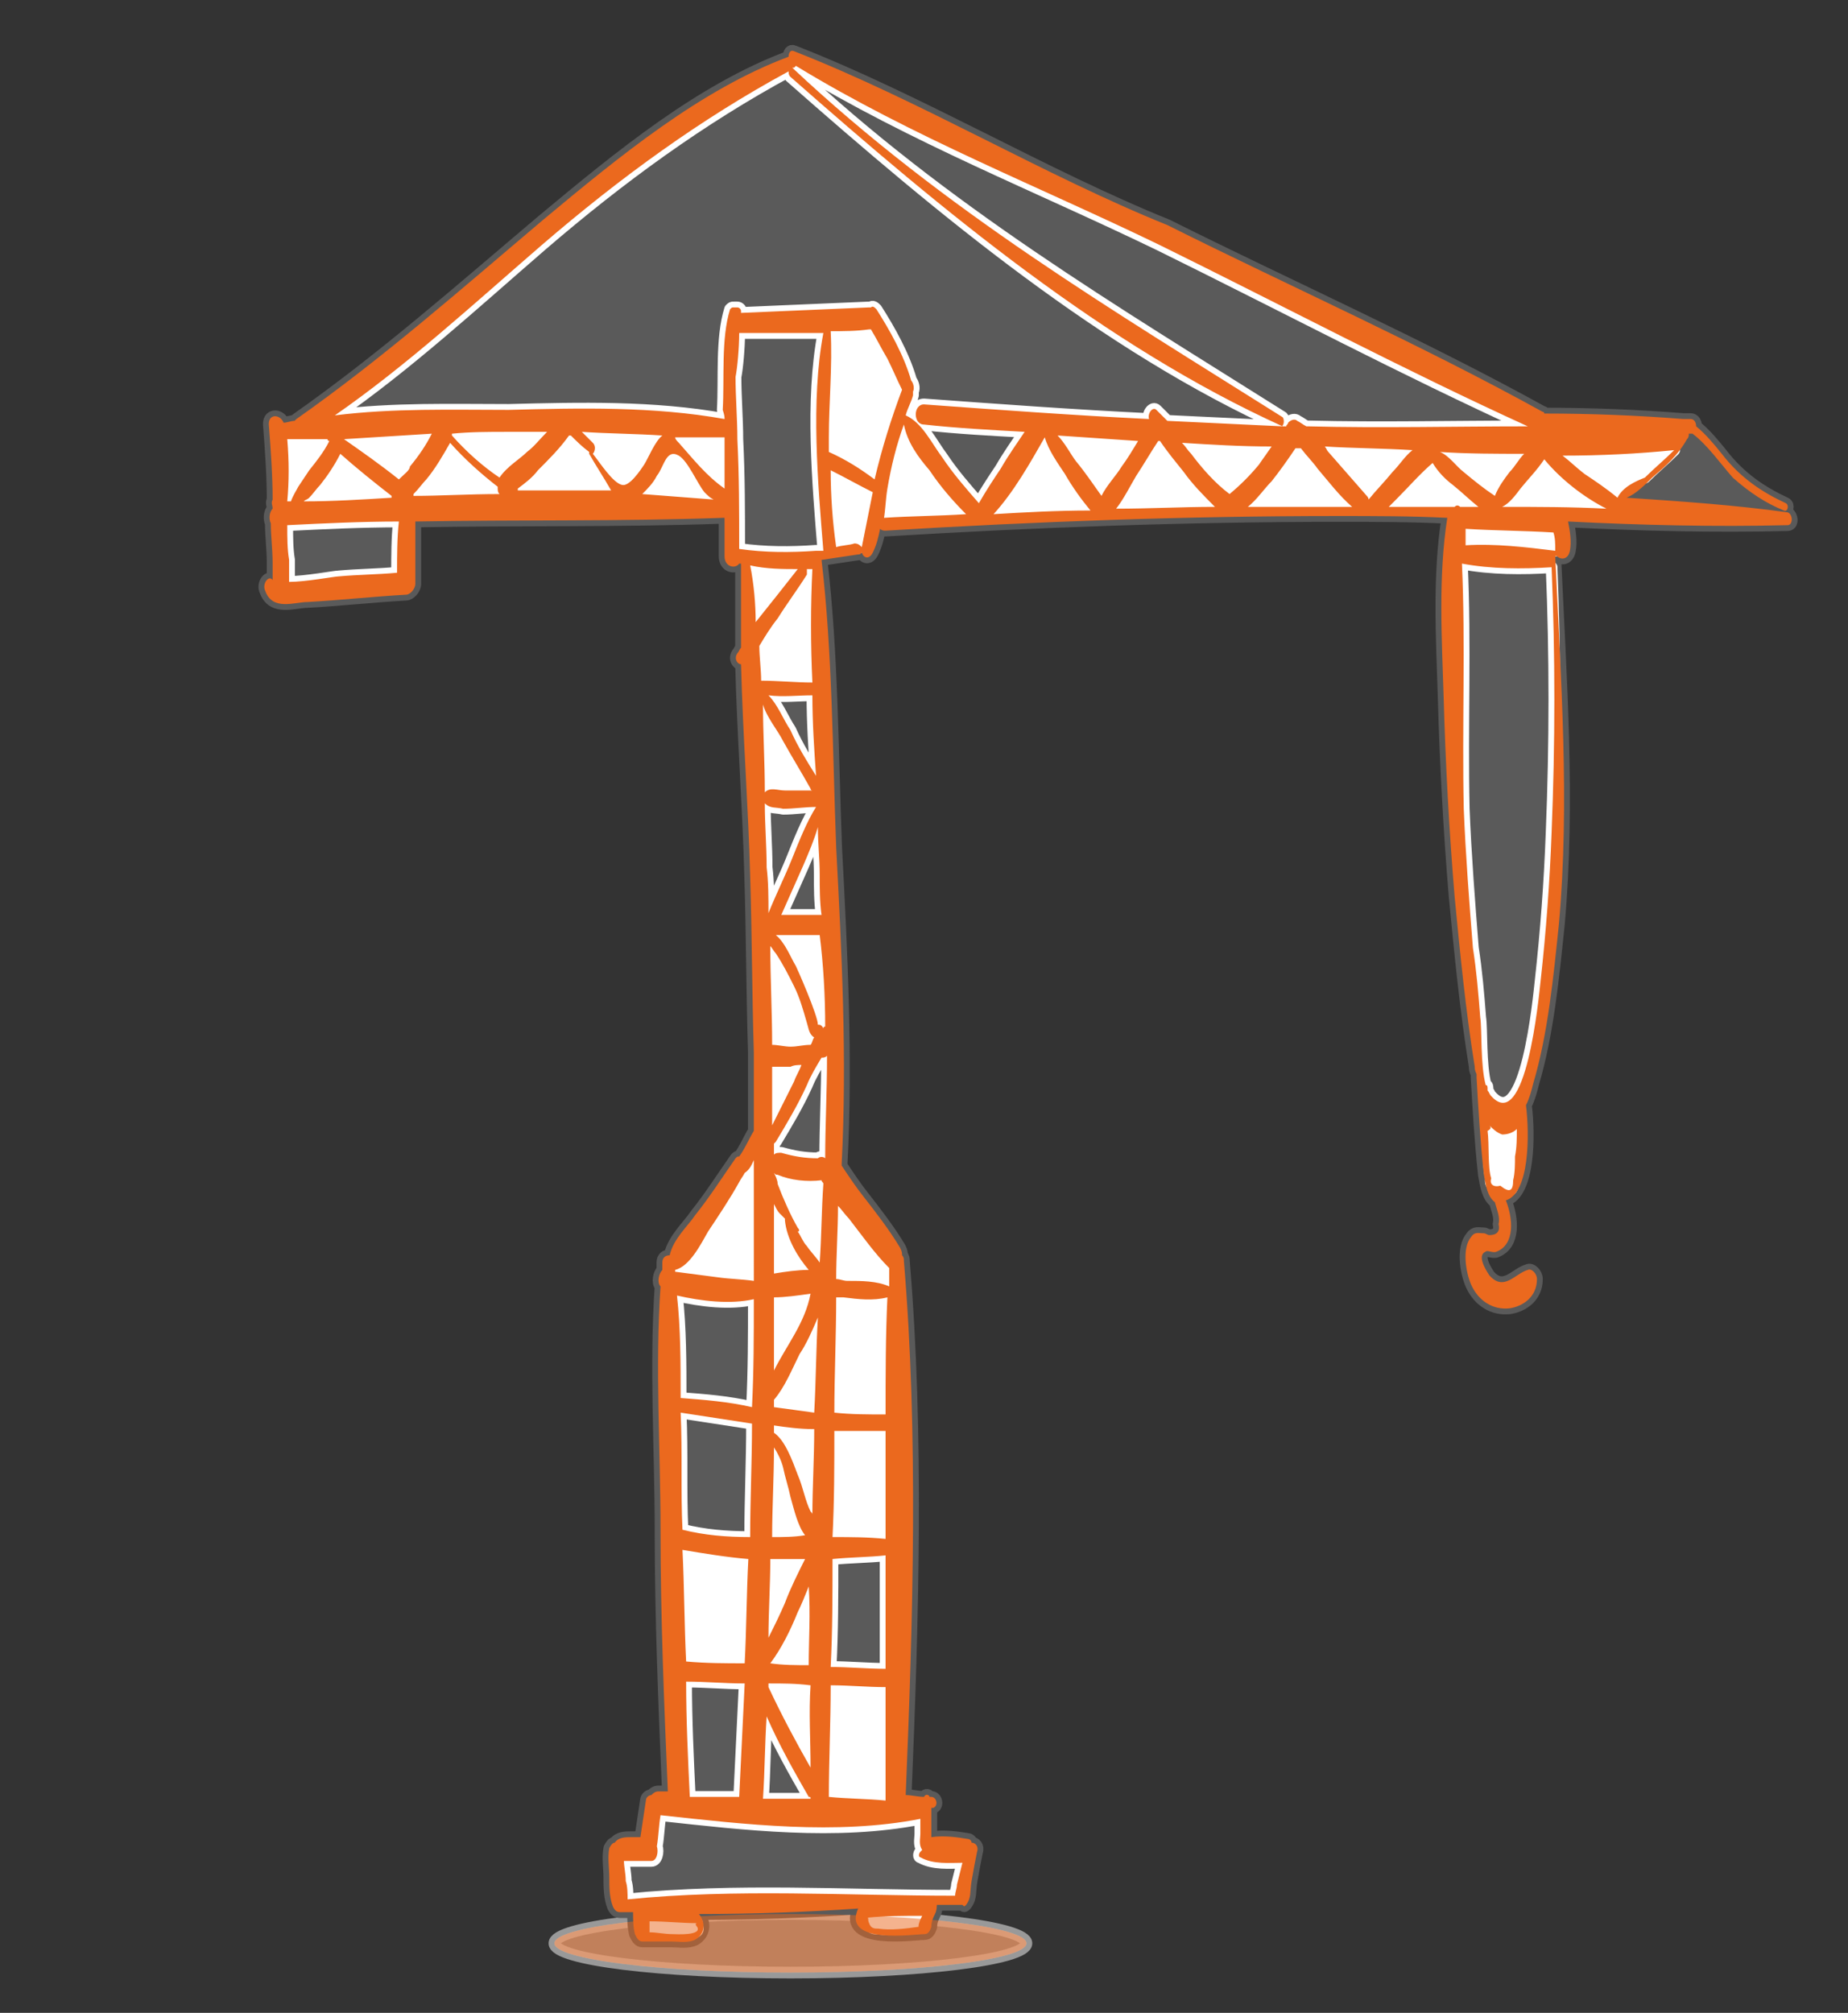
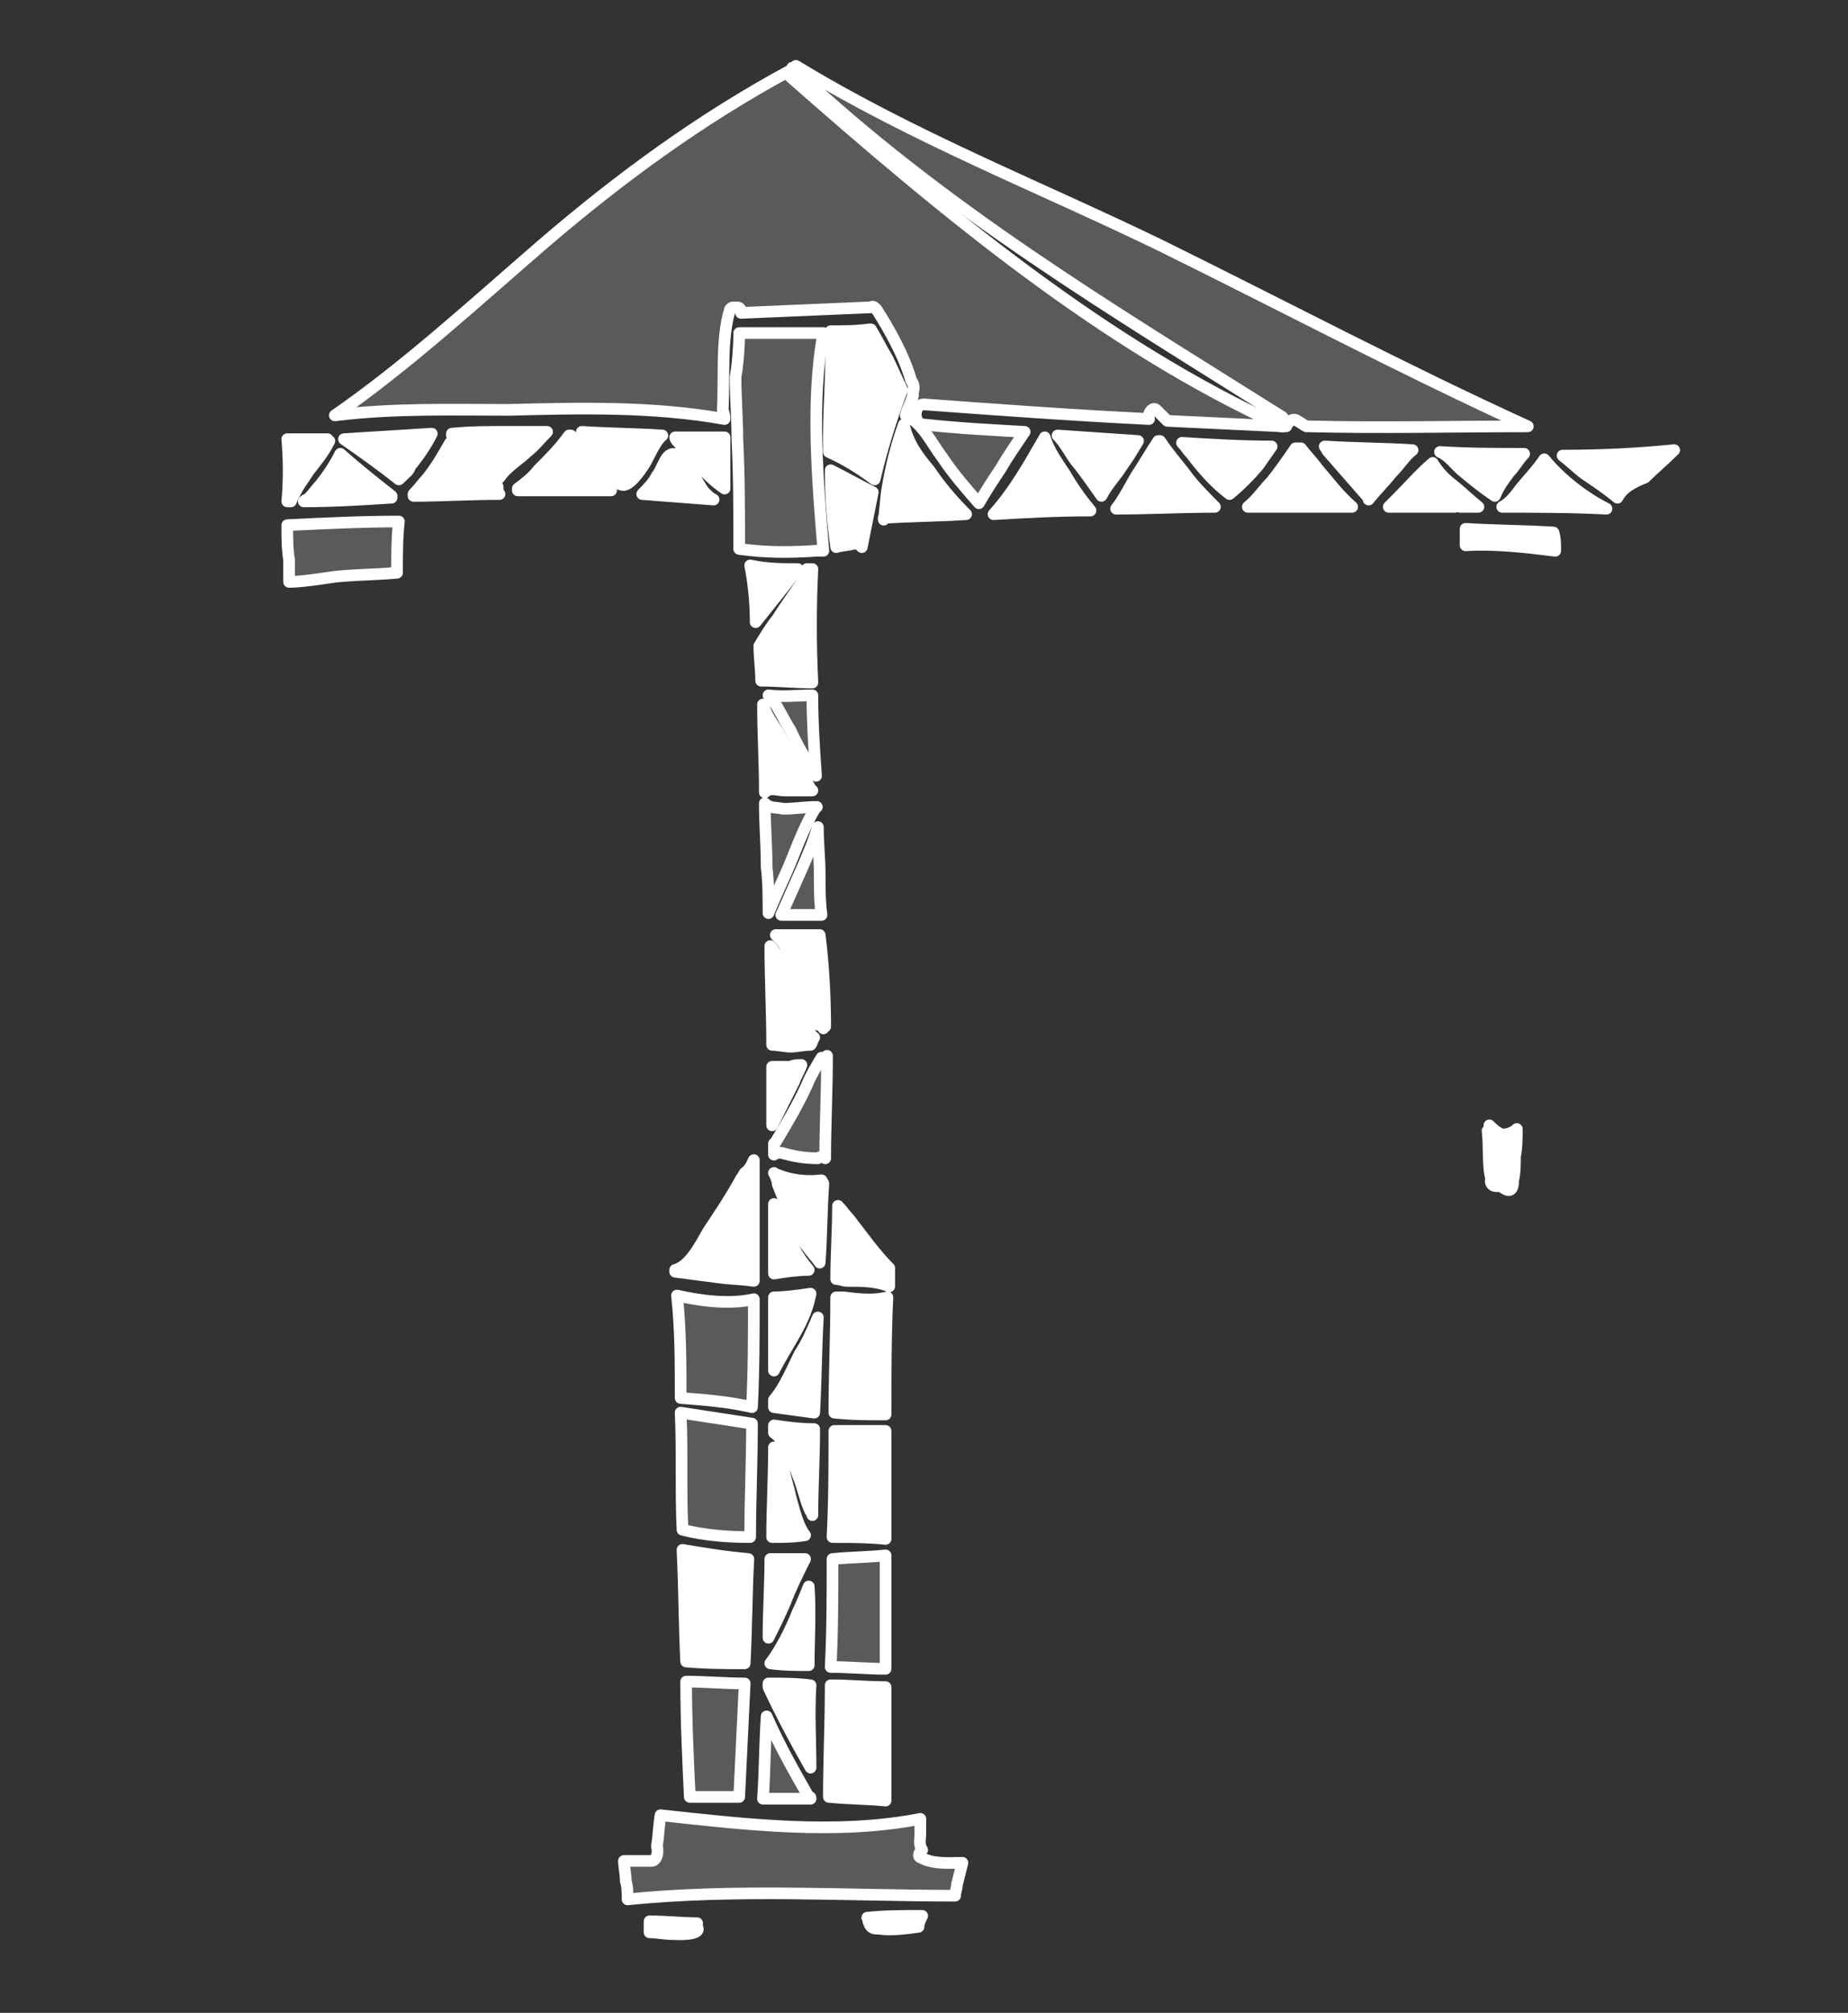
<svg xmlns="http://www.w3.org/2000/svg" xml:space="preserve" id="Layer_1" x="0" y="0" version="1.1" viewBox="0 0 101 110">
  <rect x="0" y="0" width="101" height="110" fill="#333333" stroke="none" />
  <style>.st2,.st3{fill:#5a5a5a;stroke:#fff;stroke-width:.637;stroke-linecap:round;stroke-linejoin:round;stroke-miterlimit:10}.st3{fill:#fff}</style>
  <switch>
    <g>
-       <ellipse cx="43.2" cy="106.2" rx="12.9" ry="1.6" style="opacity:.5;fill:#fff;stroke:#fff;stroke-width:.637;stroke-linecap:round;stroke-linejoin:round;stroke-miterlimit:10" />
-       <path d="M14.5 32.3c.4 1.1 1.6.6 2.3.6 1.8-.1 3.6-.3 5.4-.4.2 0 .5-.3.5-.6v-3.4c5.6-.1 11.2 0 16.8-.2h.1v2.1c0 .6.6.7.8.4h.1v4.6c-.1.1-.1.2-.2.3-.2.3 0 .6.2.6.1 3.9.4 7.8.5 11.6.1 3.2.1 6.4.2 9.6v4.3q0 0 0 0c-.3.5-.5 1-.8 1.4-.1 0-.1 0-.2.1-.7 1-1.4 2.1-2.2 3.1-.4.6-1.2 1.3-1.4 2.2-.2 0-.4.1-.4.4v.4c-.2.2-.3.7-.1.9-.3 4.4 0 8.9 0 13.3 0 4.8.2 9.6.4 14.3H36c-.2 0-.3.1-.4.2-.1 0-.3.1-.3.3-.1.7-.2 1.3-.3 2h-.5c-.3 0-.7 0-.9.3q-.15 0-.3.3c-.1.5 0 1.1 0 1.6s0 1.1.2 1.6c.1.2.2.3.4.3h.7q0 0 0 0c0 .4 0 .8.1 1.2.1.2.2.4.4.4h1.6c.4 0 .9.1 1.3-.1.5-.3.6-.9.2-1.4q0 0 0 0 4.35 0 8.7-.3c-.9 2 3.1 1.4 3.6 1.4.2 0 .3-.1.4-.4 0-.3.1-.5.2-.7s.1-.4.1-.5h1.4c.1.1.1.1.2 0 .3-.4.2-.7.3-1.3s.2-1.1.3-1.6c.1-.3-.1-.5-.3-.5 0-.1-.1-.2-.2-.2-.6-.1-1.3-.2-2-.1v-1.6h.1c.3-.1.2-.6-.1-.6h-.1c0-.1-.2-.2-.3 0-.3 0-.7-.1-1-.1.4-9.6.7-19.7-.1-29.2 0-.1 0-.2-.1-.3 0-.1 0-.2-.1-.4-.6-1-1.3-1.9-2-2.8-.4-.5-.8-1.1-1.2-1.7v-.1c.3-5.8 0-11.6-.3-17.3-.2-5.2-.2-10.6-.8-15.7.7-.1 1.3-.2 2-.3.1 0 .1 0 .2-.1.1.3.4.4.6 0s.3-.8.4-1.3c.1.1.2.1.3.1 8.2-.5 16.5-.8 24.7-.8 2 0 4 0 6 .1-.5 3.2-.3 6.6-.2 9.8.1 3.6.3 7.3.6 10.9.3 3.1.6 6.2 1.1 9.3 0 .1 0 .2.1.4v.2c.1 1.7.2 3.5.4 5.3.1.6.2 1.2.6 1.5.1.4.3.8.2 1.2.1.4-.1.6-.5.6-.1 0-.2-.1-.3-.1-.3 0-.5-.1-.7.2-.5.6-.3 1.9 0 2.6.4.9 1.2 1.4 2.1 1.3.7-.1 1.5-.6 1.5-1.6 0-.3-.3-.6-.5-.5-.7.2-1.3 1.2-2.1.3-.2-.3-.7-1.1-.2-1.3.1-.1.4.1.6 0 1-.4.9-1.8.5-2.8 1.3-.4 1.3-3.6 1.1-5.2.2-.4.3-.8.4-1.2.8-2.7 1.1-5.8 1.4-8.7.6-6.7.1-13.4-.2-20.1h.1c.2.2.6.2.7-.3s0-1.1-.1-1.6c4 .2 8 .3 12 .2.3 0 .3-.5 0-.7-8.1-6.1-11.6-7-8.8-.8.5-.2 1-.7 1.4-1.1.7-.6 1.4-1.2 1.9-2.1.1-.1.1-.2.1-.3h.2c.8.6 1.5 1.6 2.2 2.4.9.8 1.8 1.4 2.8 1.8.2.1.3-.3.1-.4-1.3-.6-2.5-1.4-3.5-2.7-.4-.5-.9-1.1-1.4-1.5 0-.2-.1-.4-.3-.4H92q0 0 0 0c-2.5-.2-5.1-.3-7.6-.3 0 0 0-.1-.1-.1-6.7-3.7-13.7-6.8-20.5-10.2-6.7-2.7-13.5-6.8-20.4-9.5-.2-.1-.3.1-.3.3-4.8 1.8-9.2 5.4-13.4 8.9-4.5 3.8-8.8 7.6-13.5 10.9l-.1.1c-.2 0-.4.1-.6.1-.2-.5-.9-.5-.8.2.1 1.3.2 2.7.2 4q0 0 0 0c-.1.2 0 .3 0 .5-.2.2-.2.6-.1.8 0 .7.1 1.4.1 2.2v.9c-.2-.3-.6.2-.4.6" style="fill:#5a5a5a;stroke:#5a5a5a;stroke-width:.637;stroke-linecap:round;stroke-linejoin:round;stroke-miterlimit:10" />
      <path d="M83.5 23.3c-4 0-8 .1-12 0h-.1c-.2-.1-.3-.2-.5-.3-.1-.1-.3-.1-.5.1 0 .1-.1.1-.1.2H70c.2 0 .2-.4.1-.5C60.9 17 51.6 11.5 43.3 3.7q0 0 0 0h.1l.1-.1c6.4 3.9 13.3 6.6 19.9 9.8 6.7 3.3 13.3 6.8 20.1 9.9" class="st2" />
      <path d="M83.3 24.8c-.3.3-.5.7-.8 1-.3.4-.6.8-.8 1.3-.6-.4-1.1-.8-1.7-1.3-.4-.3-.8-.9-1.3-1.1 1.5.1 3.1.1 4.6.1M88.4 27.2c-.6-.5-1.2-.9-1.8-1.3-.4-.3-.8-.7-1.2-1 2.1 0 4.1-.1 6.1-.3-.5.5-1.1 1-1.6 1.5-.5.2-1.2.5-1.5 1.1M82.1 27.7c.4-.2.7-.6 1-1 .4-.5.9-1 1.3-1.6.9 1.1 2.2 2.1 3.4 2.7-1.9-.1-3.8-.1-5.7-.1M85 30.1c-1.6-.2-3.3-.4-4.9-.3v-.9c1.6.1 3.2.1 4.8.2.1.3.1.6.1 1M81.4 61.5c.2.2.4.4.7.5.3 0 .6-.1.8-.3 0 .5 0 1-.1 1.5 0 .4 0 .9-.1 1.3 0 .6-.2.7-.7.3-.4.1-.6-.1-.5-.4-.2-.6-.1-1.9-.2-2.6.2-.1.2-.2.1-.3" class="st3" />
-       <path d="M79.9 30.8c1.6.3 3.3.3 4.9.2.2 4.8.2 9.6 0 14.5q-.15 4.05-.6 8.1c-.1.9-.8 8.4-2.7 6.3-.1-.1-.1-.2-.2-.3v-.1c0-.1 0-.2-.1-.2-.3-1.1-.2-3.1-.3-3.7-.1-1.3-.2-2.5-.4-3.8-.2-2.5-.4-5.1-.5-7.6-.1-4.5.1-9-.1-13.4" class="st2" />
      <path d="m75.9 27.7.4-.4c.7-.7 1.3-1.4 2-2q0 0 0 0c.3.5.7.9 1.1 1.2.5.4.9.8 1.4 1.2h-1q-.15-.15-.3 0zM74.7 27.1l-2.1-2.4c-.1-.1-.1-.2-.2-.3 1.6.1 3.2.1 4.8.2-.4.3-.7.8-1.1 1.2-.4.5-.9 1-1.3 1.5 0 0 0-.1-.1-.2M68.2 27.7c.5-.4.9-1 1.3-1.4.4-.5.9-1.2 1.3-1.8h.3c.3.4.7.8.9 1.1.6.7 1.2 1.5 1.9 2.1h-5.7M67.2 27c-.8-.6-1.5-1.4-2.1-2.2-.2-.2-.3-.4-.5-.6 1.6.1 3.2.2 4.9.2-.2.3-.5.7-.7 1-.5.6-1 1.1-1.6 1.6M61 27.8c.4-.5.8-1.3 1.1-1.8.4-.6.8-1.3 1.2-1.9h.1c.4.6.9 1.2 1.3 1.7.5.7 1.1 1.3 1.7 1.9-1.8 0-3.6.1-5.4.1M58.8 25.2c-.3-.4-.6-1-1-1.4 1.5.1 2.9.2 4.4.3-.3.5-.6 1-.9 1.4-.3.5-.8 1-1.1 1.6-.5-.7-.9-1.3-1.4-1.9M54.3 28.1c1.1-1.2 2-2.8 2.8-4.2.2.7.7 1.4 1.1 2 .4.7.9 1.4 1.4 2-1.9 0-3.6.1-5.3.2M48.3 28.4c.1-.6.1-1.1.2-1.7.2-1.2.5-2.4.9-3.5.2 1 .8 1.8 1.4 2.5.6.9 1.3 1.7 2 2.4-1.5.1-3 .1-4.5.2zM45.4 25.7c.8.4 1.5.8 2.3 1.2l-.6 3c-.1-.1-.2-.2-.4-.2-.3.1-.7.1-1 .2q-.3-2.1-.3-4.2M45.3 23.9c0-1.9.2-3.9.1-5.8.7 0 1.4 0 2.1-.1h.1c.3.5.6 1.1.9 1.6.3.6.5 1.1.8 1.7-.6 1.6-1.1 3.2-1.5 4.9-.8-.6-1.6-1.1-2.5-1.5zM45.1 56.1s-.1 0-.1.1c-.1-.2-.2-.2-.3-.2 0-.5-1.1-3-1.2-3.2-.3-.5-.6-1.3-1.1-1.7h2.4q0 0 0 0c.2 1.6.3 3.3.3 5M44.1 31.1h.3c-.1 2-.1 4.1 0 6.2-.9 0-1.9-.1-2.8-.1 0-.6-.1-1.3-.1-1.9.3-.5.6-1 1-1.5.5-.8 1.1-1.6 1.6-2.4zM42.3 65.8c.1.2.2.4.3.5l.3.3v.1c.1 1 .7 2 1.3 2.7-.6 0-1.3.1-1.9.2zM42.3 70.9c.6 0 1.3-.1 2-.2-.3 1.6-1.3 2.8-2 4.2zM42.3 64.1c.1.1.1.1.2.1.7.3 1.6.4 2.4.3 0 .1.1.1.1.2-.1 1.4-.1 2.9-.2 4.3-.2-.3-.5-.6-.7-.9-.2-.2-.3-.5-.5-.8.1 0 .1-.1 0-.2-.4-.7-.8-1.6-1.1-2.4 0-.2-.1-.4-.2-.6M44.7 72c-.1 1.7-.1 3.4-.2 5.2-.7-.1-1.5-.2-2.2-.3v-.4c.6-.7 1-1.7 1.4-2.5.4-.6.7-1.3 1-2M44.3 96.6c-.8-1.4-1.6-2.9-2.3-4.4V92c.8 0 1.5 0 2.3.1-.1 1.5 0 3 0 4.5M44.2 91c-.7 0-1.4 0-2.1-.1.6-.8 1.1-1.8 1.5-2.8.2-.4.4-.9.6-1.4.1 1.5 0 2.9 0 4.3M42 89.5c0-1.4.1-2.9.1-4.3H44c-.4.8-.8 1.6-1.1 2.4-.3.7-.6 1.3-.9 1.9M42.2 84c0-1.6.1-3.2.1-4.9.2.3.4.7.5 1.1.1.5.3 1.1.4 1.6.2.7.4 1.6.8 2.1-.6.1-1.2.1-1.8.1M42.1 51.7c.1.1.2.3.3.4.4.6.7 1.2 1 1.8s.5 1.3.7 2c.1.3.1.6.4.8q0 0 0 0c-.1.1-.1.3-.2.4-.4 0-.7.1-1.1.1-.3 0-.7-.1-1-.1 0-1.8-.1-3.6-.1-5.4M43.8 58.2c-.1.3-.3.6-.4.9l-1.2 2.4v-3.2h1c.2-.1.4-.1.6-.1M44.5 78.1c0 1.6-.1 3.2-.1 4.7 0-.1 0-.1-.1-.2-.3-.6-.4-1.3-.7-2-.3-.8-.7-1.9-1.3-2.3v-.4c.7.1 1.4.2 2.2.2" class="st3" />
      <path d="M44.3 98.3h-2.6c.1-1.5.1-3 .2-4.5.7 1.6 1.5 3 2.3 4.4.1 0 .1 0 .1.1q0-.15 0 0" class="st2" />
      <path d="M41.7 38.5c.2.7.8 1.4 1.1 2 .5.9 1 1.7 1.5 2.6 0 .1.1.1.1.1h-1.5c-.4 0-.8-.2-1.1.1 0-1.7-.1-3.2-.1-4.8" class="st3" />
      <path d="M44.4 38c0 1.5.1 3 .2 4.4-.5-.8-1-1.6-1.4-2.5-.4-.6-.7-1.4-1.2-1.9.8.1 1.6 0 2.4 0M44.6 44.1s.1 0 0 0q.15 0 0 0c-.5.8-.9 1.8-1.3 2.8s-.9 2-1.3 3c0-.8 0-1.7-.1-2.5 0-1.2-.1-2.3-.1-3.5.3.3.6.2 1 .3.6 0 1.2-.1 1.8-.1M44.7 45.2c0 .9.1 1.7.1 2.6 0 .7 0 1.5.1 2.2q0 0 0 0h-2.2l1.2-2.7c.3-.7.6-1.4.8-2.1M45.1 63.3c-.1-.1-.3-.1-.4 0-.7 0-1.3-.1-2-.3-.2 0-.3 0-.4.1v-.6l.1-.1c.6-1 1.2-2 1.7-3.1.2-.5.5-1 .8-1.5.1 0 .2 0 .3-.1 0 2-.1 3.8-.1 5.6" class="st2" />
      <path d="M45.4 92.1c1 0 2 .1 3 .1v6.2c-1-.1-2.1-.1-3.1-.2 0-2 .1-4 .1-6.1" class="st3" />
      <path d="M45.5 85.2c1-.1 2-.1 2.9-.2v6.2c-1 0-2-.1-3-.1.1-2 .1-3.9.1-5.9" class="st2" />
      <path d="M45.6 78.2h2.8v5.9c-1-.1-1.9-.1-2.9-.1.1-2 .1-3.9.1-5.8M45.7 70.9h.4c.8.1 1.6.2 2.4 0-.1 2.1-.1 4.3-.1 6.4-.9 0-1.9 0-2.8-.1 0-2 .1-4.2.1-6.3M48.6 69.3q0 0 0 0v1c-.7-.3-1.5-.3-2.3-.3-.2 0-.4-.1-.6-.1 0-1.3.1-2.7.1-4 .2.2.4.5.6.7.7.9 1.4 1.9 2.2 2.7q0 0 0 0M47.4 104.8c1-.1 2-.1 3-.1-.1.2-.2.4-.2.6-.7.1-1.5.2-2.2.1-.2 0-.4 0-.5-.3-.1-.2 0-.3-.1-.3M35.5 105.6v-.6c.9 0 1.8.1 2.6.1-.1 0-.1.1 0 .2.3.5-1.2.4-1.3.4-.5 0-.9-.1-1.3-.1" class="st3" />
      <path d="M50.3 99.4v.8c0 .3-.1.6.1.9l-.1.1c-.1.1-.1.3 0 .3.7.4 1.6.3 2.3.3l-.3 1.2c0 .2-.1.4-.1.6-5.9 0-12-.4-17.9.2 0-.3 0-.7-.1-1 0-.4-.1-.8-.1-1.1h1.5c.3 0 .4-.5.3-.8.1-.6.1-1.1.2-1.7q0 0 0 0c4.6.5 9.6 1.1 14.2.2" class="st2" />
      <path d="M37.5 90.8c-.1-2-.1-4.1-.2-6.1 1.2.2 2.4.4 3.6.5-.1 1.9-.1 3.8-.2 5.7-1 0-2.1 0-3.2-.1" class="st3" />
      <path d="M40.7 92c-.1 2.1-.2 4.2-.3 6.2h-2.7c-.1-2.1-.2-4.2-.2-6.3 1.1 0 2.1.1 3.2.1M37.3 83.6c-.1-2.1 0-4.2-.1-6.4l3.9.6c0 2.1-.1 4.1-.1 6.2-1.3 0-2.5-.1-3.7-.4M37.2 76.4c0-1.9 0-3.8-.2-5.6 1.3.3 2.9.5 4.2.2 0 2 0 3.9-.1 5.9-1.3-.3-2.6-.4-3.9-.5" class="st2" />
      <path d="M41.2 63.4V70c-.7-.1-1.3-.1-2-.2-.8-.1-1.5-.2-2.3-.3v-.1c.8-.2 1.4-1.4 1.8-2.1.6-.9 1.2-1.8 1.7-2.7.1-.2.2-.3.3-.5.3-.2.4-.5.5-.7M41 30.9c.9.2 1.8.2 2.6.2-.7.9-1.5 1.9-2.3 2.9 0-1-.1-2.1-.3-3.1" class="st3" />
      <path d="M40.4 18.2q0 0 0 0H45c-.7 3.7-.3 8.2 0 11.9h-.4q0 0 0 0c-1.4.1-2.8.1-4.2-.1 0-2 0-4-.1-6 0-1.1-.1-2.3-.1-3.4.1-.5.2-1.6.2-2.4" class="st2" />
      <path d="M39.6 22.9c-3.9-.7-7.9-.6-11.8-.5-3.1 0-6.3-.1-9.5.3 3.9-2.7 7.6-6.1 11.3-9.3 4.3-3.7 8.7-6.9 13.5-9.5 0 .1 0 .2.1.3 8.4 7.4 17.2 14.7 26.9 19.1q0 0 0 0l-6.3-.3-.6-.6c-.2-.2-.5.2-.4.5q0 0 0 0c-4.1-.2-8.2-.5-12.3-.8-.6 0-.6 1.1 0 1.1 1.8.2 3.7.3 5.5.4-.4.6-.9 1.3-1.3 2-.4.6-.8 1.2-1.2 1.9-.7-.8-1.4-1.6-2-2.5-.6-.8-1.1-1.9-2-2.3.1-.4.3-.7.4-1.1v-.2c.1-.2 0-.5-.1-.6-.4-1.4-1.2-2.8-1.9-3.9-.1-.1-.2-.2-.3-.1h-.1c-2.3.1-4.7.2-7 .3V17c0-.1-.1-.2-.2-.2h-.2c-.1 0-.1 0-.2.1-.5 1.6-.3 3.8-.4 5.5.1.3.1.4.1.5" class="st2" />
      <path d="M21.4 27.2q0 0 0 0c-1.6.1-3.2.2-4.8.2.1-.1.2-.1.3-.2.2-.2.4-.5.6-.7.4-.5.8-1.1 1.1-1.7.9.8 1.9 1.6 2.8 2.3zM37.1 24.2c-.1-.1-.2-.2-.2-.3h2.7v2.8c-1-.7-1.7-1.6-2.5-2.5M35.1 27c.3-.3.6-.6.8-1 .4-.5.5-1.5 1.2-1.1.5.3 1 1.5 1.4 2 .2.2.3.3.5.4zM34 26.5c-.5-.1-1.2-1.2-1.6-1.7.1-.1.2-.4 0-.6l-.6-.6c1.5.1 2.9.1 4.4.2-.4.3-.8 1.3-1 1.6s-.8 1.2-1.2 1.1M28.3 26.7c.4-.3.8-.6 1.1-1 .6-.6 1.2-1.2 1.7-1.9h.1q0 0 0 0c.3.3.6.6 1 .9q0 0 0 0v.1c.4.7.8 1.3 1.2 2h-5.1zM27.3 26.1c-.9-.6-1.8-1.4-2.6-2.3v-.1c1-.1 2-.1 3-.1h2.2c-.4.4-.7.8-1.1 1.1-.4.4-1.1.8-1.5 1.4M22.6 27.1V27c.3-.3.5-.6.7-.8.5-.6.9-1.3 1.3-2 .8.9 1.7 1.7 2.6 2.4 0 .2 0 .3.1.4-1.7 0-3.2.1-4.7.1M21.8 26.2c-1-.8-2-1.5-3-2.2l4.8-.3q-.45.9-1.2 1.8c0 .2-.3.4-.6.7" class="st3" />
      <path d="M15.7 28.7c2-.1 4.1-.2 6.1-.2-.1.9-.1 1.9-.1 2.8-1.1.1-2.1.1-3.2.2-.2 0-1.8.3-2.7.3v-1.2c-.1-.6-.1-1.2-.1-1.9" class="st2" />
      <path d="M15.7 24h2.2c0 .1.1.1.1.1q0 0 0 0c-.3.6-.7 1.1-1.1 1.6l-.6.9c-.1.2-.3.5-.4.8h-.2c.1-1.1.1-2.2 0-3.4" class="st3" />
-       <ellipse cx="43.2" cy="106.2" rx="12.9" ry="1.6" style="opacity:.5;fill:#eb691e" />
-       <path d="M14.5 32.3c.4 1.1 1.6.6 2.3.6 1.8-.1 3.6-.3 5.4-.4.2 0 .5-.3.5-.6v-3.4c5.6-.1 11.2 0 16.8-.2h.1v2.1c0 .6.6.7.8.4h.1v4.6c-.1.1-.1.2-.2.3-.2.3 0 .6.2.6.1 3.9.4 7.8.5 11.6.1 3.2.1 6.4.2 9.6v4.3c-.3.5-.5 1-.8 1.4-.1 0-.1 0-.2.1-.7 1-1.4 2.1-2.2 3.1-.4.6-1.2 1.3-1.4 2.2-.2 0-.4.1-.4.4v.4c-.2.2-.3.7-.1.9-.3 4.4 0 8.9 0 13.3 0 4.8.2 9.6.4 14.3H36c-.2 0-.3.1-.4.2-.1 0-.3.1-.3.3-.1.7-.2 1.3-.3 2h-.5c-.3 0-.7 0-.9.3q-.15 0-.3.3c-.1.5 0 1.1 0 1.6s0 1.1.2 1.6c.1.2.2.3.4.3h.7c0 .4 0 .8.1 1.2.1.2.2.4.4.4h1.6c.4 0 .9.1 1.3-.1.5-.3.6-.9.2-1.4q4.35 0 8.7-.3c-.9 2 3.1 1.4 3.6 1.4.2 0 .3-.1.4-.4 0-.3.1-.5.2-.7s.1-.4.1-.5h1.4c.1.1.1.1.2 0 .3-.4.2-.7.3-1.3s.2-1.1.3-1.6c.1-.3-.1-.5-.3-.5 0-.1-.1-.2-.2-.2-.6-.1-1.3-.2-2-.1v-1.6h.1c.3-.1.2-.6-.1-.6h-.1c0-.1-.2-.2-.3 0-.3 0-.7-.1-1-.1.4-9.6.7-19.7-.1-29.2 0-.1 0-.2-.1-.3 0-.1 0-.2-.1-.4-.6-1-1.3-1.9-2-2.8-.4-.5-.8-1.1-1.2-1.7v-.1c.3-5.8 0-11.6-.3-17.3-.2-5.2-.2-10.6-.8-15.7.7-.1 1.3-.2 2-.3.1 0 .1 0 .2-.1.1.3.4.4.6 0s.3-.8.4-1.3c.1.1.2.1.3.1 8.2-.5 16.5-.8 24.7-.8 2 0 4 0 6 .1-.5 3.2-.3 6.6-.2 9.8.1 3.6.3 7.3.6 10.9.3 3.1.6 6.2 1.1 9.3 0 .1 0 .2.1.4v.2c.1 1.7.2 3.5.4 5.3.1.6.2 1.2.6 1.5.1.4.3.8.2 1.2.1.4-.1.6-.5.6-.1 0-.2-.1-.3-.1-.3 0-.5-.1-.7.2-.5.6-.3 1.9 0 2.6.4.9 1.2 1.4 2.1 1.3.7-.1 1.5-.6 1.5-1.6 0-.3-.3-.6-.5-.5-.7.2-1.3 1.2-2.1.3-.2-.3-.7-1.1-.2-1.3.1-.1.4.1.6 0 1-.4.9-1.8.5-2.8 1.3-.4 1.3-3.6 1.1-5.2.2-.4.3-.8.4-1.2.8-2.7 1.1-5.8 1.4-8.7.6-6.7.1-13.4-.2-20.1h.1c.2.2.6.2.7-.3s0-1.1-.1-1.6c4 .2 8 .3 12 .2.3 0 .3-.6 0-.7-2.9-.4-5.8-.6-8.8-.8.5-.2 1-.7 1.4-1.1.7-.6 1.4-1.2 1.9-2.1.1-.1.1-.2.1-.3h.2c.8.6 1.5 1.6 2.2 2.4.9.8 1.8 1.4 2.8 1.8.2.1.3-.3.1-.4-1.3-.6-2.5-1.4-3.5-2.7-.4-.5-.9-1.1-1.4-1.5 0-.2-.1-.4-.3-.4H92c-2.5-.2-5.1-.3-7.6-.3 0 0 0-.1-.1-.1-6.7-3.7-13.7-6.8-20.5-10.2-6.7-2.7-13.5-6.8-20.4-9.5-.2-.1-.3.1-.3.3-4.8 1.8-9.2 5.4-13.4 8.9-4.5 3.8-8.8 7.6-13.5 10.9l-.1.1c-.2 0-.4.1-.6.1-.2-.5-.9-.5-.8.2.1 1.3.2 2.7.2 4-.1.2 0 .3 0 .5-.2.2-.2.6-.1.8 0 .7.1 1.4.1 2.2v.9c-.2-.3-.6.2-.4.6m69-9c-4 0-8 .1-12 0h-.1c-.2-.1-.3-.2-.5-.3-.1-.1-.3-.1-.5.1 0 .1-.1.1-.1.2H70c.2 0 .2-.4.1-.5C60.9 17 51.6 11.5 43.3 3.7h.1l.1-.1c6.4 3.9 13.3 6.6 19.9 9.8 6.7 3.3 13.3 6.8 20.1 9.9m-.2 1.5c-.3.3-.5.7-.8 1-.3.4-.6.8-.8 1.3-.6-.4-1.1-.8-1.7-1.3-.4-.3-.8-.9-1.3-1.1 1.5.1 3.1.1 4.6.1m5.1 2.4c-.6-.5-1.2-.9-1.8-1.3-.4-.3-.8-.7-1.2-1 2.1 0 4.1-.1 6.1-.3-.5.5-1.1 1-1.6 1.5-.5.2-1.2.5-1.5 1.1m-6.3.5c.4-.2.7-.6 1-1 .4-.5.9-1 1.3-1.6.9 1.1 2.2 2.1 3.4 2.7-1.9-.1-3.8-.1-5.7-.1m2.9 2.4c-1.6-.2-3.3-.4-4.9-.3v-.9c1.6.1 3.2.1 4.8.2.1.3.1.6.1 1m-3.6 31.4c.2.2.4.4.7.5.3 0 .6-.1.8-.3 0 .5 0 1-.1 1.5 0 .4 0 .9-.1 1.3 0 .6-.2.7-.7.3-.4.1-.6-.1-.5-.4-.2-.6-.1-1.9-.2-2.6.2-.1.2-.2.1-.3m-1.5-30.7c1.6.3 3.3.3 4.9.2.2 4.8.2 9.6 0 14.5q-.15 4.05-.6 8.1c-.1.9-.8 8.4-2.7 6.3-.1-.1-.1-.2-.2-.3v-.1c0-.1 0-.2-.1-.2-.3-1.1-.2-3.1-.3-3.7-.1-1.3-.2-2.5-.4-3.8-.2-2.5-.4-5.1-.5-7.6-.1-4.5.1-9-.1-13.4m-4-3.1.4-.4c.7-.7 1.3-1.4 2-2 .3.5.7.9 1.1 1.2.5.4.9.8 1.4 1.2h-1q-.15-.15-.3 0zm-1.2-.6-2.1-2.4c-.1-.1-.1-.2-.2-.3 1.6.1 3.2.1 4.8.2-.4.3-.7.8-1.1 1.2-.4.5-.9 1-1.3 1.5 0 0 0-.1-.1-.2m-6.5.6c.5-.4.9-1 1.3-1.4.4-.5.9-1.2 1.3-1.8h.3c.3.4.7.8.9 1.1.6.7 1.2 1.5 1.9 2.1h-5.7m-1-.7c-.8-.6-1.5-1.4-2.1-2.2-.2-.2-.3-.4-.5-.6 1.6.1 3.2.2 4.9.2-.2.3-.5.7-.7 1-.5.6-1 1.1-1.6 1.6m-6.2.8c.4-.5.8-1.3 1.1-1.8.4-.6.8-1.3 1.2-1.9h.1c.4.6.9 1.2 1.3 1.7.5.7 1.1 1.3 1.7 1.9-1.8 0-3.6.1-5.4.1m-2.2-2.6c-.3-.4-.6-1-1-1.4 1.5.1 2.9.2 4.4.3-.3.5-.6 1-.9 1.4-.3.5-.8 1-1.1 1.6-.5-.7-.9-1.3-1.4-1.9m-4.5 2.9c1.1-1.2 2-2.8 2.8-4.2.2.7.7 1.4 1.1 2 .4.7.9 1.4 1.4 2-1.9 0-3.6.1-5.3.2m-6 .3c.1-.6.1-1.1.2-1.7.2-1.2.5-2.4.9-3.5.2 1 .8 1.8 1.4 2.5.6.9 1.3 1.7 2 2.4-1.5.1-3 .1-4.5.2zm-2.9-2.7c.8.4 1.5.8 2.3 1.2l-.6 3c-.1-.1-.2-.2-.4-.2-.3.1-.7.1-1 .2q-.3-2.1-.3-4.2m-.1-1.8c0-1.9.2-3.9.1-5.8.7 0 1.4 0 2.1-.1h.1c.3.5.6 1.1.9 1.6.3.6.5 1.1.8 1.7-.6 1.6-1.1 3.2-1.5 4.9-.8-.6-1.6-1.1-2.5-1.5zm-.2 32.2s-.1 0-.1.1c-.1-.2-.2-.2-.3-.2 0-.5-1.1-3-1.2-3.2-.3-.5-.6-1.3-1.1-1.7h2.4c.2 1.6.3 3.3.3 5m-1-25h.3c-.1 2-.1 4.1 0 6.2-.9 0-1.9-.1-2.8-.1 0-.6-.1-1.3-.1-1.9.3-.5.6-1 1-1.5.5-.8 1.1-1.6 1.6-2.4zm-1.8 34.7c.1.2.2.4.3.5l.3.3v.1c.1 1 .7 2 1.3 2.7-.6 0-1.3.1-1.9.2zm0 5.1c.6 0 1.3-.1 2-.2-.3 1.6-1.3 2.8-2 4.2zm0-6.8c.1.1.1.1.2.1.7.3 1.6.4 2.4.3 0 .1.1.1.1.2-.1 1.4-.1 2.9-.2 4.3-.2-.3-.5-.6-.7-.9-.2-.2-.3-.5-.5-.8.1 0 .1-.1 0-.2-.4-.7-.8-1.6-1.1-2.4 0-.2-.1-.4-.2-.6m2.4 7.9c-.1 1.7-.1 3.4-.2 5.2-.7-.1-1.5-.2-2.2-.3v-.4c.6-.7 1-1.7 1.4-2.5.4-.6.7-1.3 1-2m-.4 24.6c-.8-1.4-1.6-2.9-2.3-4.4V92c.8 0 1.5 0 2.3.1-.1 1.5 0 3 0 4.5m-.1-5.6c-.7 0-1.4 0-2.1-.1.6-.8 1.1-1.8 1.5-2.8.2-.4.4-.9.6-1.4.1 1.5 0 2.9 0 4.3M42 89.5c0-1.4.1-2.9.1-4.3H44c-.4.8-.8 1.6-1.1 2.4-.3.7-.6 1.3-.9 1.9m.2-5.5c0-1.6.1-3.2.1-4.9.2.3.4.7.5 1.1.1.5.3 1.1.4 1.6.2.7.4 1.6.8 2.1-.6.1-1.2.1-1.8.1m-.1-32.3c.1.1.2.3.3.4.4.6.7 1.2 1 1.8s.5 1.3.7 2c.1.3.1.6.4.8-.1.1-.1.3-.2.4-.4 0-.7.1-1.1.1-.3 0-.7-.1-1-.1 0-1.8-.1-3.6-.1-5.4m1.7 6.5c-.1.3-.3.6-.4.9l-1.2 2.4v-3.2h1c.2-.1.4-.1.6-.1m.7 19.9c0 1.6-.1 3.2-.1 4.7 0-.1 0-.1-.1-.2-.3-.6-.4-1.3-.7-2-.3-.8-.7-1.9-1.3-2.3v-.4c.7.1 1.4.2 2.2.2m-.2 20.2h-2.6c.1-1.5.1-3 .2-4.5.7 1.6 1.5 3 2.3 4.4.1 0 .1 0 .1.1q0-.15 0 0m-2.6-59.8c.2.7.8 1.4 1.1 2 .5.9 1 1.7 1.5 2.6 0 .1.1.1.1.1h-1.5c-.4 0-.8-.2-1.1.1 0-1.7-.1-3.2-.1-4.8m2.7-.5c0 1.5.1 3 .2 4.4-.5-.8-1-1.6-1.4-2.5-.4-.6-.7-1.4-1.2-1.9.8.1 1.6 0 2.4 0m.2 6.1s.1 0 0 0q.15 0 0 0c-.5.8-.9 1.8-1.3 2.8s-.9 2-1.3 3c0-.8 0-1.7-.1-2.5 0-1.2-.1-2.3-.1-3.5.3.3.6.2 1 .3.6 0 1.2-.1 1.8-.1m.1 1.1c0 .9.1 1.7.1 2.6 0 .7 0 1.5.1 2.2h-2.2l1.2-2.7c.3-.7.6-1.4.8-2.1m.4 18.1c-.1-.1-.3-.1-.4 0-.7 0-1.3-.1-2-.3-.2 0-.3 0-.4.1v-.6l.1-.1c.6-1 1.2-2 1.7-3.1.2-.5.5-1 .8-1.5.1 0 .2 0 .3-.1 0 2-.1 3.8-.1 5.6m.3 28.8c1 0 2 .1 3 .1v6.2c-1-.1-2.1-.1-3.1-.2 0-2 .1-4 .1-6.1m.1-6.9c1-.1 2-.1 2.9-.2v6.2c-1 0-2-.1-3-.1.1-2 .1-3.9.1-5.9m.1-7h2.8v5.9c-1-.1-1.9-.1-2.9-.1.1-2 .1-3.9.1-5.8m.1-7.3h.4c.8.1 1.6.2 2.4 0-.1 2.1-.1 4.3-.1 6.4-.9 0-1.9 0-2.8-.1 0-2 .1-4.2.1-6.3m2.9-1.6v1c-.7-.3-1.5-.3-2.3-.3-.2 0-.4-.1-.6-.1 0-1.3.1-2.7.1-4 .2.2.4.5.6.7.7.9 1.4 1.9 2.2 2.7m-1.2 35.5c1-.1 2-.1 3-.1-.1.2-.2.4-.2.6-.7.1-1.5.2-2.2.1-.2 0-.4 0-.5-.3-.1-.2 0-.3-.1-.3m-11.9.8v-.6c.9 0 1.8.1 2.6.1-.1 0-.1.1 0 .2.3.5-1.2.4-1.3.4-.5 0-.9-.1-1.3-.1m14.8-6.2v.8c0 .3-.1.6.1.9l-.1.1c-.1.1-.1.3 0 .3.7.4 1.6.3 2.3.3l-.3 1.2c0 .2-.1.4-.1.6-5.9 0-12-.4-17.9.2 0-.3 0-.7-.1-1 0-.4-.1-.8-.1-1.1h1.5c.3 0 .4-.5.3-.8.1-.6.1-1.1.2-1.7 4.6.5 9.6 1.1 14.2.2m-12.8-8.6c-.1-2-.1-4.1-.2-6.1 1.2.2 2.4.4 3.6.5-.1 1.9-.1 3.8-.2 5.7-1 0-2.1 0-3.2-.1m3.2 1.2c-.1 2.1-.2 4.2-.3 6.2h-2.7c-.1-2.1-.2-4.2-.2-6.3 1.1 0 2.1.1 3.2.1m-3.4-8.4c-.1-2.1 0-4.2-.1-6.4l3.9.6c0 2.1-.1 4.1-.1 6.2-1.3 0-2.5-.1-3.7-.4m-.1-7.2c0-1.9 0-3.8-.2-5.6 1.3.3 2.9.5 4.2.2 0 2 0 3.9-.1 5.9-1.3-.3-2.6-.4-3.9-.5m4-13V70c-.7-.1-1.3-.1-2-.2-.8-.1-1.5-.2-2.3-.3v-.1c.8-.2 1.4-1.4 1.8-2.1.6-.9 1.2-1.8 1.7-2.7.1-.2.2-.3.3-.5.3-.2.4-.5.5-.7M41 30.9c.9.2 1.8.2 2.6.2-.7.9-1.5 1.9-2.3 2.9 0-1-.1-2.1-.3-3.1m-.6-12.7H45c-.7 3.7-.3 8.2 0 11.9h-.4c-1.4.1-2.8.1-4.2-.1 0-2 0-4-.1-6 0-1.1-.1-2.3-.1-3.4.1-.5.2-1.6.2-2.4m-.8 4.7c-3.9-.7-7.9-.6-11.8-.5-3.1 0-6.3-.1-9.5.3 3.9-2.7 7.6-6.1 11.3-9.3 4.3-3.7 8.7-6.9 13.5-9.5 0 .1 0 .2.1.3 8.4 7.4 17.2 14.7 26.9 19.1l-6.3-.3-.6-.6c-.2-.2-.5.2-.4.5-4.1-.2-8.2-.5-12.3-.8-.6 0-.6 1.1 0 1.1 1.8.2 3.7.3 5.5.4-.4.6-.9 1.3-1.3 2-.4.6-.8 1.2-1.2 1.9-.7-.8-1.4-1.6-2-2.5-.6-.8-1.1-1.9-2-2.3.1-.4.3-.7.4-1.1v-.2c.1-.2 0-.5-.1-.6-.4-1.4-1.2-2.8-1.9-3.9-.1-.1-.2-.2-.3-.1h-.1c-2.3.1-4.7.2-7 .3V17c0-.1-.1-.2-.2-.2h-.2c-.1 0-.1 0-.2.1-.5 1.6-.3 3.8-.4 5.5.1.3.1.4.1.5m-18.2 4.3c-1.6.1-3.2.2-4.8.2.1-.1.2-.1.3-.2.2-.2.4-.5.6-.7.4-.5.8-1.1 1.1-1.7.9.8 1.9 1.6 2.8 2.3zm15.7-3c-.1-.1-.2-.2-.2-.3h2.7v2.8c-1-.7-1.7-1.6-2.5-2.5m-2 2.8c.3-.3.6-.6.8-1 .4-.5.5-1.5 1.2-1.1.5.3 1 1.5 1.4 2 .2.2.3.3.5.4zm-1.1-.5c-.5-.1-1.2-1.2-1.6-1.7.1-.1.2-.4 0-.6l-.6-.6c1.5.1 2.9.1 4.4.2-.4.3-.8 1.3-1 1.6s-.8 1.2-1.2 1.1m-5.7.2c.4-.3.8-.6 1.1-1 .6-.6 1.2-1.2 1.7-1.9h.1c.3.3.6.6 1 .9v.1c.4.7.8 1.3 1.2 2h-5.1zm-1-.6c-.9-.6-1.8-1.4-2.6-2.3v-.1c1-.1 2-.1 3-.1h2.2c-.4.4-.7.8-1.1 1.1-.4.4-1.1.8-1.5 1.4m-4.7 1V27c.3-.3.5-.6.7-.8.5-.6.9-1.3 1.3-2 .8.9 1.7 1.7 2.6 2.4 0 .2 0 .3.1.4-1.7 0-3.2.1-4.7.1m-.8-.9c-1-.8-2-1.5-3-2.2l4.8-.3q-.45.9-1.2 1.8c0 .2-.3.4-.6.7m-6.1 2.5c2-.1 4.1-.2 6.1-.2-.1.9-.1 1.9-.1 2.8-1.1.1-2.1.1-3.2.2-.2 0-1.8.3-2.7.3v-1.2c-.1-.6-.1-1.2-.1-1.9m0-4.7h2.2c0 .1.1.1.1.1-.3.6-.7 1.1-1.1 1.6l-.6.9c-.1.2-.3.5-.4.8h-.2c.1-1.1.1-2.2 0-3.4" style="fill:#eb691e" />
    </g>
  </switch>
</svg>